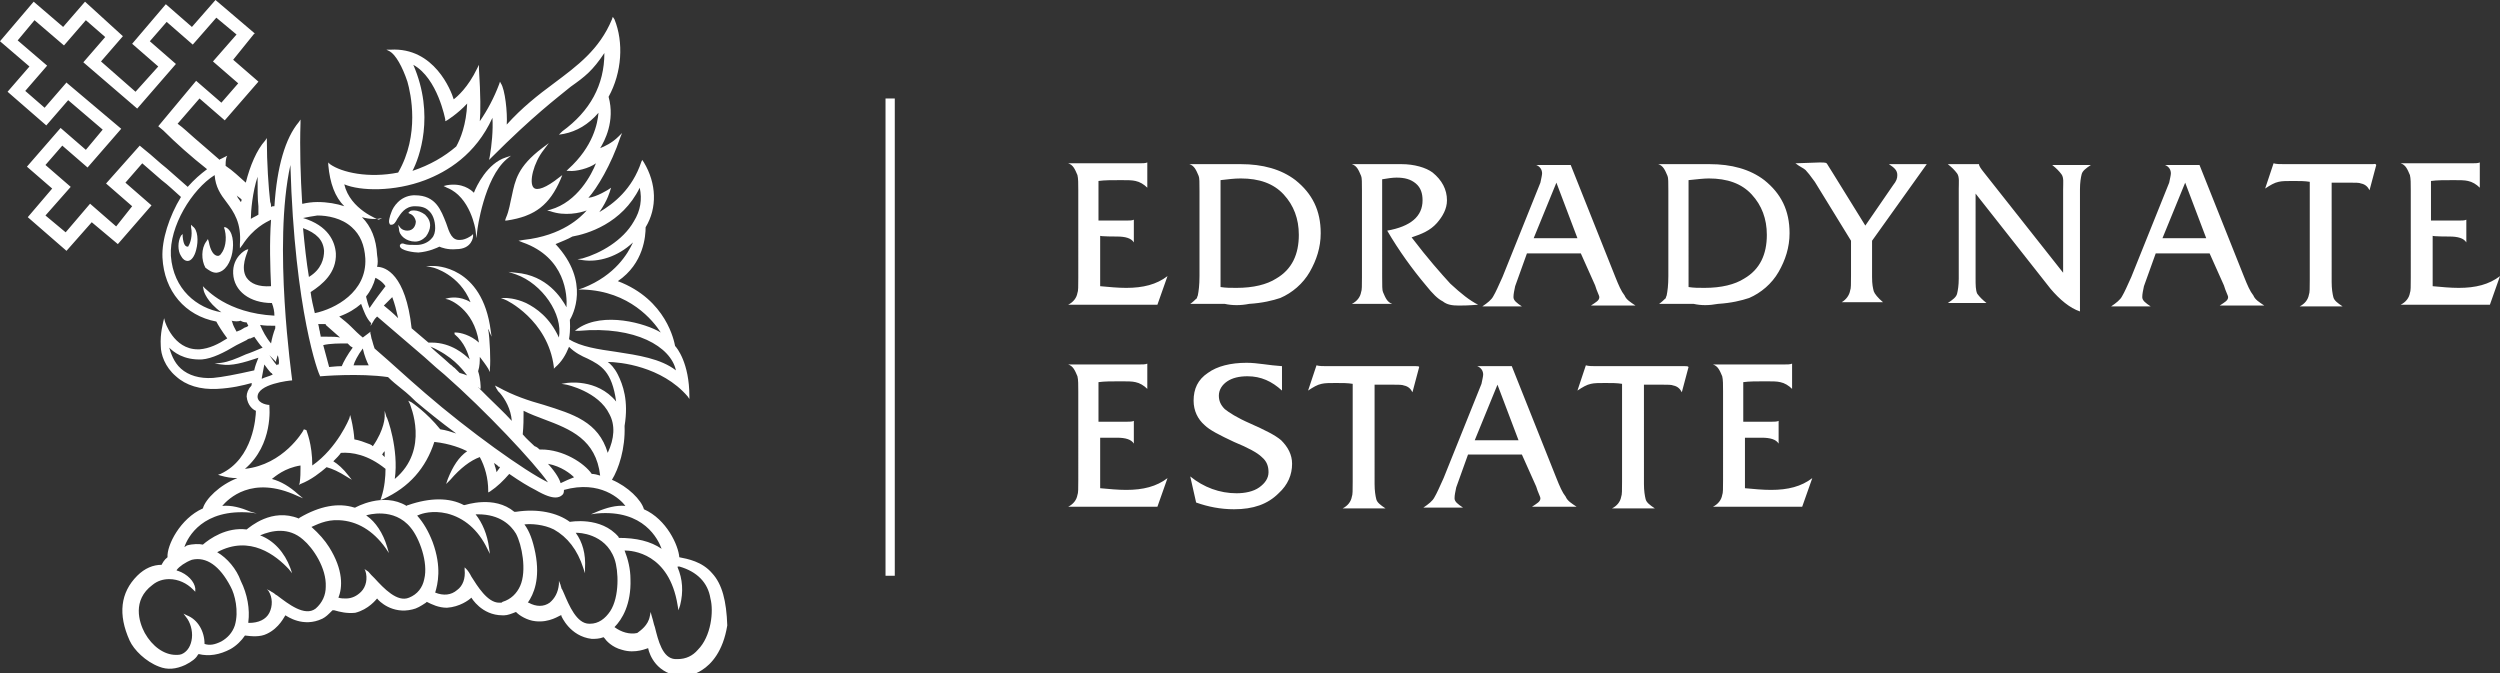
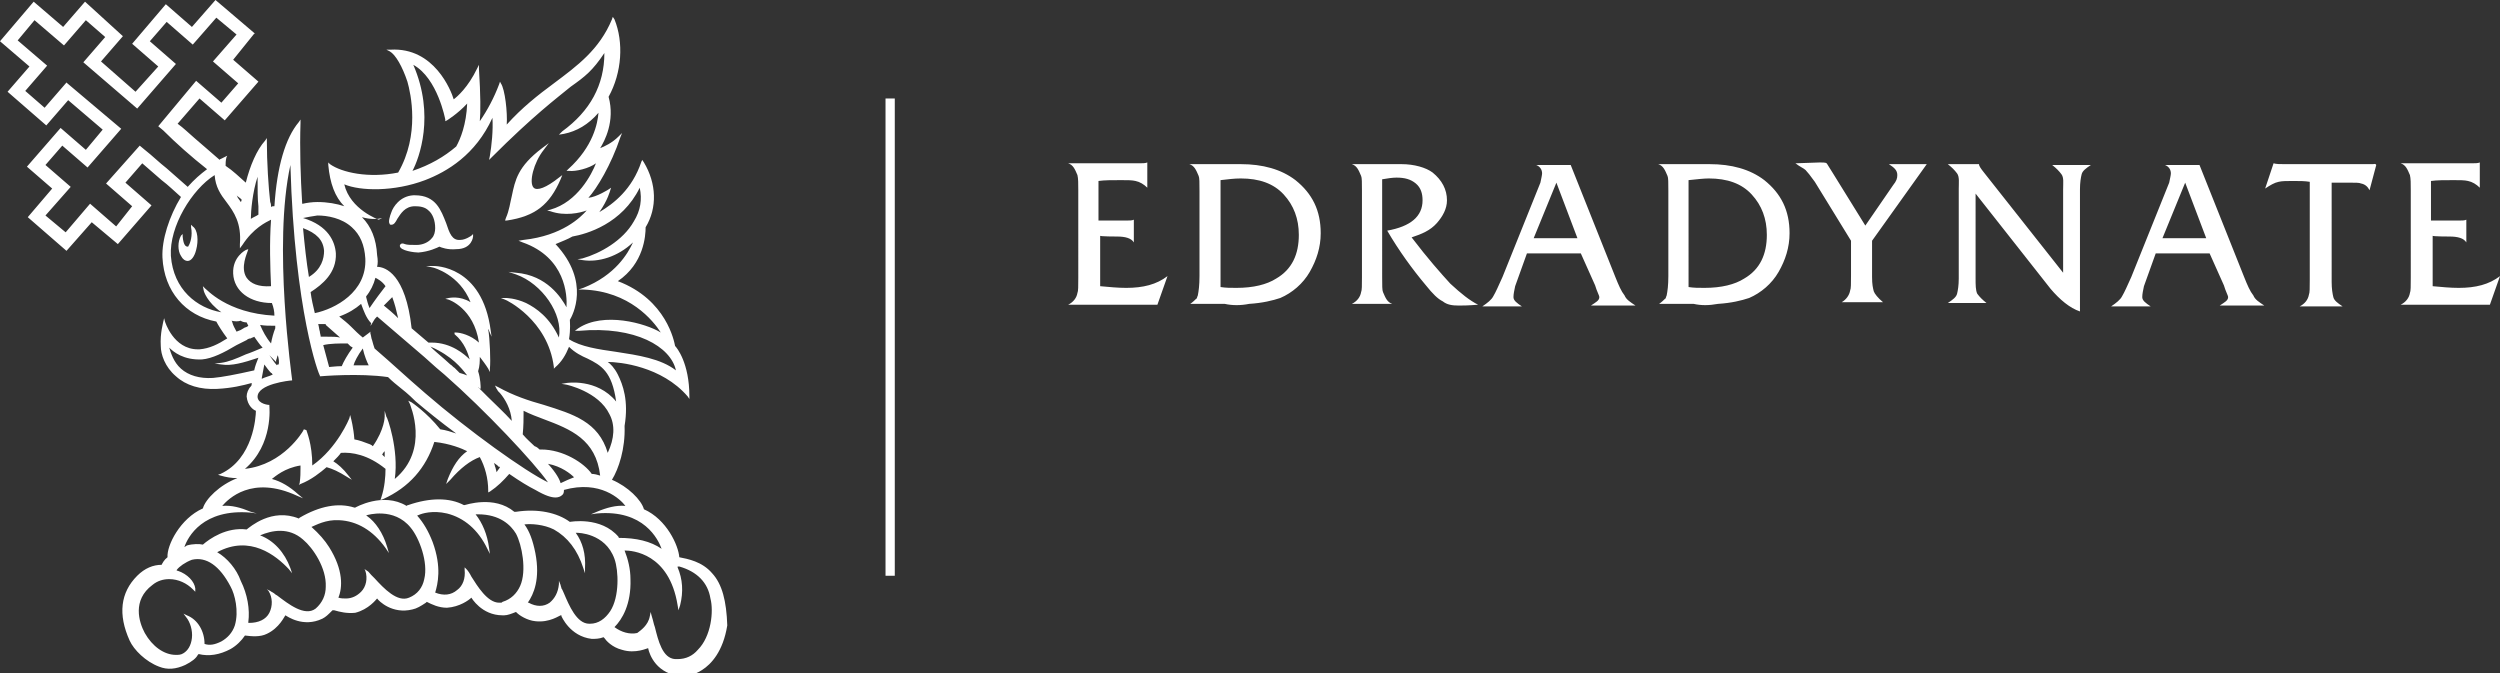
<svg xmlns="http://www.w3.org/2000/svg" version="1.1" id="Layer_1" x="0px" y="0px" viewBox="0 0 297 80" style="enable-background:new 0 0 297 80;" xml:space="preserve">
  <rect x="0" y="0" width="297" height="80" fill="#333333" stroke="none" />
  <style type="text/css">
	.st0{fill:#FFFFFF;}
</style>
  <g>
-     <path class="st0" d="M209.3,52c1,0,1.7,0.2,2,0.7v-2.7c-0.2,0.1-0.5,0.1-0.8,0.1h-3.4v-4.7c0.7-0.1,1.6-0.1,2.7-0.1   c0.7,0,1.3,0,1.7,0.1c0.5,0.1,1,0.4,1.4,0.8v-3c-0.2,0.1-0.6,0.1-1,0.1h-8.4c0.6,0.2,0.8,0.7,1.1,1.4c0.1,0.4,0.1,1,0.1,1.8V57   c0,1,0,1.6-0.1,1.8c-0.1,0.6-0.5,1.1-1.1,1.4h10.6l1.2-3.4c-1.3,1-2.9,1.4-4.9,1.4c-1,0-2-0.1-3.1-0.2v-6   C207.2,52,209.3,52,209.3,52z M200.2,43.5c-0.5,0-0.7,0-1,0h-9.5c-0.5,0-1,0-1.3-0.1l-1,3c0.6-0.4,1.1-0.7,1.6-0.8   c0.4-0.1,1-0.1,1.7-0.1c0.8,0,1.4,0,2,0.1v11.6c0,1,0,1.6-0.1,1.8c-0.1,0.6-0.5,1.1-1.1,1.4h5.1c-0.6-0.4-1-0.7-1.1-1.1   c-0.1-0.4-0.2-1-0.2-1.8V45.7h0.4c0.5,0,0.8,0,1.2,0c0.2,0,0.5,0,0.6,0c0.6,0,1.1,0,1.3,0.1c0.5,0.1,0.8,0.4,1,0.8l0.8-3   C200.5,43.5,200.4,43.5,200.2,43.5 M175.2,52.3l2.7-6.6l2.5,6.6H175.2z M182.5,57.8c0.2,0.7,0.5,1.2,0.5,1.4c0,0.4-0.4,0.6-1,1h5.3   c-0.6-0.4-1.1-0.7-1.3-1.2c-0.4-0.5-0.7-1.2-1.1-2.2l-5.3-13.3h-4.1c0.5,0.2,0.7,0.6,0.7,1c0,0.2-0.1,0.6-0.2,1.1l-4.5,11.2   c-0.5,1.1-0.8,1.8-1.1,2.3c-0.2,0.4-0.7,0.8-1.3,1.2h4.7c-0.6-0.4-1-0.7-1-1.1s0.1-0.8,0.2-1.3l1.4-3.9h6.4L182.5,57.8z    M168.2,43.5c-0.5,0-0.7,0-1,0h-9.5c-0.5,0-1,0-1.3-0.1l-1,3c0.6-0.4,1.1-0.7,1.6-0.8c0.4-0.1,1-0.1,1.7-0.1c0.8,0,1.4,0,2,0.1   v11.6c0,1,0,1.6-0.1,1.8c-0.1,0.6-0.5,1.1-1.1,1.4h5.1c-0.6-0.4-1-0.7-1.1-1.1c-0.1-0.4-0.2-1-0.2-1.8V45.7h0.4c0.5,0,0.8,0,1.2,0   c0.2,0,0.5,0,0.6,0c0.6,0,1.1,0,1.3,0.1c0.5,0.1,0.8,0.4,1,0.8l0.8-3C168.6,43.5,168.3,43.5,168.2,43.5 M148.1,43.1   c-1.9,0-3.5,0.4-4.6,1.2c-1.2,0.8-1.7,1.9-1.7,3.3c0,1.2,0.5,2.2,1.3,2.9c0.6,0.6,1.8,1.2,3.5,2c1.7,0.7,2.8,1.3,3.3,1.8   c0.6,0.5,0.8,1.1,0.8,1.8c0,0.7-0.4,1.3-1.1,1.8c-0.7,0.5-1.7,0.7-2.7,0.7c-2,0-3.9-0.7-5.5-2l0.7,3.1c1.4,0.5,2.9,0.8,4.5,0.8   c2.3,0,4-0.6,5.3-1.9c1.1-1,1.6-2.2,1.6-3.5c0-1.1-0.5-2-1.3-2.8c-0.7-0.6-1.9-1.2-3.7-2c-1.6-0.7-2.5-1.3-3-1.7   c-0.5-0.5-0.7-1-0.7-1.6c0-0.7,0.4-1.3,1-1.7s1.4-0.6,2.4-0.6c1.6,0,2.9,0.6,4.1,1.7v-2.9C150.7,43.4,149.4,43.1,148.1,43.1    M132.7,52c1,0,1.7,0.2,2,0.7v-2.7c-0.2,0.1-0.5,0.1-0.8,0.1h-3.4v-4.7c0.7-0.1,1.6-0.1,2.7-0.1c0.7,0,1.3,0,1.7,0.1   c0.5,0.1,1,0.4,1.4,0.8v-3c-0.2,0.1-0.6,0.1-1,0.1h-8.4c0.6,0.2,0.8,0.7,1.1,1.4c0.1,0.4,0.1,1,0.1,1.8V57c0,1,0,1.6-0.1,1.8   c-0.1,0.6-0.5,1.1-1.1,1.4h10.6l1.2-3.4c-1.3,1-2.9,1.4-4.9,1.4c-1,0-2-0.1-3.1-0.2v-6C130.6,52,132.7,52,132.7,52z" />
    <path class="st0" d="M291,28.1c1,0,1.7,0.2,2,0.7v-2.7c-0.2,0.1-0.5,0.1-0.8,0.1h-3.4v-4.7c0.7-0.1,1.6-0.1,2.7-0.1   c0.7,0,1.3,0,1.7,0.1c0.5,0.1,1,0.4,1.4,0.8v-3c-0.2,0.1-0.6,0.1-1,0.1h-8.4c0.6,0.2,0.8,0.7,1.1,1.4c0.1,0.4,0.1,1,0.1,1.8V33   c0,1,0,1.6-0.1,1.8c-0.1,0.6-0.5,1.1-1.1,1.4h10.6l1.2-3.4c-1.3,1-2.9,1.4-4.9,1.4c-1,0-2-0.1-3.1-0.2v-6   C288.9,28.1,291,28.1,291,28.1z M281.9,19.5c-0.5,0-0.7,0-1,0h-9.5c-0.5,0-1,0-1.3-0.1l-1,3c0.6-0.4,1.1-0.7,1.6-0.8   c0.4-0.1,1-0.1,1.7-0.1c0.8,0,1.4,0,2,0.1v11.6c0,1,0,1.6-0.1,1.8c-0.1,0.6-0.5,1.1-1.1,1.4h5.1c-0.6-0.4-1-0.7-1.1-1.1   c-0.1-0.4-0.2-1-0.2-1.8V21.7h0.4c0.5,0,0.8,0,1.2,0c0.2,0,0.5,0,0.6,0c0.6,0,1.1,0,1.3,0.1c0.5,0.1,0.8,0.4,1,0.8l0.8-3   C282.2,19.4,282.1,19.5,281.9,19.5 M256.9,28.3l2.7-6.6l2.5,6.6H256.9z M264.2,33.9c0.2,0.7,0.5,1.2,0.5,1.4c0,0.4-0.4,0.6-1,1h5.3   c-0.6-0.4-1.1-0.7-1.3-1.2c-0.4-0.5-0.7-1.2-1.1-2.2l-5.3-13.3h-4.1c0.5,0.2,0.7,0.6,0.7,1c0,0.2-0.1,0.6-0.2,1.1l-4.5,11.2   c-0.5,1.1-0.8,1.8-1.1,2.3c-0.2,0.4-0.7,0.8-1.3,1.2h4.7c-0.6-0.4-1-0.7-1-1.1c0-0.4,0.1-0.8,0.2-1.3l1.4-3.9h6.4L264.2,33.9z    M243.6,34.3c1.1,1.3,2.3,2.3,3.5,2.7V22.5c0-0.8,0.1-1.4,0.2-1.8s0.5-0.7,1.1-1.1h-4.6c0.5,0.4,0.8,0.7,1.1,1.1s0.2,1,0.2,1.8v9.9   l-9.4-11.9c-0.4-0.5-0.6-0.8-0.6-1h-3.7c0.5,0.4,0.8,0.7,1.1,1.1s0.2,1.1,0.2,1.8v10.7c0,0.8-0.1,1.4-0.2,1.8   c-0.1,0.4-0.5,0.7-1.1,1.1h4.6c-0.5-0.4-0.8-0.7-1.1-1.1c-0.2-0.4-0.2-1.1-0.2-1.8V23L243.6,34.3z M228.9,19.5h-4.5   c0.6,0.4,1,0.7,1,1.3c0,0.4-0.1,0.7-0.5,1.2l-3.3,4.8l-3.9-6.3c-0.4-0.6-0.6-1-0.7-1.1c-0.1-0.1-0.5-0.1-0.8-0.1l-2.9,0.1   c0.5,0.4,1,0.6,1.2,0.8c0.2,0.2,0.6,0.7,1.1,1.4l4.3,7v4.1c0,1,0,1.6-0.1,1.8c-0.1,0.6-0.5,1.1-1,1.4h4.9c-0.6-0.5-1-1-1.1-1.3   c-0.1-0.4-0.2-0.8-0.2-1.7v-4.3L228.9,19.5z M203,21.2c2.2,0,3.9,0.6,5.1,1.9c1.2,1.3,1.8,2.9,1.8,4.8c0,2.3-0.8,4.1-2.7,5.2   c-1.1,0.7-2.7,1.1-4.7,1.1c-0.7,0-1.3,0-1.9-0.1V21.4C201.6,21.3,202.4,21.2,203,21.2 M204.1,36.1c1.6-0.1,2.8-0.4,3.7-0.7   c1.4-0.6,2.7-1.7,3.5-3.1c0.8-1.4,1.3-2.9,1.3-4.6c0-2.7-1-4.7-3-6.3c-1.7-1.3-3.9-1.9-6.5-1.9c-0.8,0-1.4,0-1.9,0   c-0.5,0-1.1,0-1.7,0H197c0.6,0.2,0.8,0.7,1.1,1.4c0.1,0.2,0.1,0.8,0.1,1.8v10.1c0,1.1-0.1,1.8-0.2,2.3c-0.1,0.2-0.1,0.4-0.2,0.4   c-0.1,0.1-0.4,0.4-0.7,0.6h4.1C202.1,36.3,203,36.3,204.1,36.1 M182.2,28.3l2.7-6.6l2.5,6.6H182.2z M189.5,33.9   c0.2,0.7,0.5,1.2,0.5,1.4c0,0.4-0.4,0.6-1,1h5.3c-0.6-0.4-1.1-0.7-1.3-1.2c-0.4-0.5-0.7-1.2-1.1-2.2l-5.3-13.3h-4.1   c0.5,0.2,0.7,0.6,0.7,1c0,0.2-0.1,0.6-0.2,1.1l-4.5,11.2c-0.5,1.1-0.8,1.8-1.1,2.3c-0.2,0.4-0.7,0.8-1.3,1.2h4.7   c-0.6-0.4-1-0.7-1-1.1c0-0.4,0.1-0.8,0.2-1.3l1.4-3.9h6.4L189.5,33.9z M165.9,21.1c1,0,1.7,0.2,2.3,0.7c0.6,0.5,0.8,1.2,0.8,2   c0,1.9-1.4,3.1-4.2,3.6c1.4,2.4,3,4.6,4.6,6.5c0.8,1,1.4,1.6,2,1.9c0.5,0.4,1.1,0.5,1.9,0.5c0.4,0,1.1,0,2.3-0.1   c-1-0.5-2-1.3-3.3-2.5c-1.1-1.2-2.7-3-4.6-5.5c1.2-0.4,2.2-0.8,3-1.7c0.7-0.8,1.2-1.7,1.2-2.7c0-1.3-0.6-2.4-1.7-3.3   c-0.8-0.6-2.2-1-3.7-1c-0.2,0-0.6,0-1.1,0c-0.5,0-0.8,0-1.1,0h-3.7c0.6,0.2,0.8,0.7,1.1,1.4c0.1,0.2,0.1,0.8,0.1,1.8v10.2   c0,1,0,1.6-0.1,1.8c-0.1,0.6-0.5,1.1-1.1,1.4h4.8c-0.6-0.2-0.8-0.7-1.1-1.4c-0.1-0.2-0.1-0.8-0.1-1.8V21.3   C164.8,21.2,165.4,21.1,165.9,21.1 M147.4,21.2c2.2,0,3.9,0.6,5.1,1.9c1.2,1.3,1.8,2.9,1.8,4.8c0,2.3-0.8,4.1-2.7,5.2   c-1.1,0.7-2.7,1.1-4.7,1.1c-0.7,0-1.3,0-1.9-0.1V21.4C145.9,21.3,146.6,21.2,147.4,21.2 M148.4,36.1c1.6-0.1,2.8-0.4,3.7-0.7   c1.4-0.6,2.7-1.7,3.5-3.1c0.8-1.4,1.3-2.9,1.3-4.6c0-2.7-1-4.7-3-6.3c-1.7-1.3-3.9-1.9-6.5-1.9c-0.8,0-1.4,0-1.9,0s-1.1,0-1.7,0   h-2.5c0.6,0.2,0.8,0.7,1.1,1.4c0.1,0.2,0.1,0.8,0.1,1.8v10.1c0,1.1-0.1,1.8-0.2,2.3c-0.1,0.2-0.1,0.4-0.2,0.4   c-0.1,0.1-0.4,0.4-0.7,0.6h4.1C146.4,36.3,147.4,36.3,148.4,36.1 M132.7,28.1c1,0,1.7,0.2,2,0.7v-2.7c-0.2,0.1-0.5,0.1-0.8,0.1   h-3.4v-4.7c0.7-0.1,1.6-0.1,2.7-0.1c0.7,0,1.3,0,1.7,0.1c0.5,0.1,1,0.4,1.4,0.8v-3c-0.2,0.1-0.6,0.1-1,0.1h-8.4   c0.6,0.2,0.8,0.7,1.1,1.4c0.1,0.4,0.1,1,0.1,1.8V33c0,1,0,1.6-0.1,1.8c-0.1,0.6-0.5,1.1-1.1,1.4h10.6l1.2-3.4   c-1.3,1-2.9,1.4-4.9,1.4c-1,0-2-0.1-3.1-0.2v-6C130.6,28.1,132.7,28.1,132.7,28.1z" />
  </g>
  <rect x="105.2" y="11.7" class="st0" width="1.1" height="56.7" />
  <g>
    <path class="st0" d="M60,26.2l0.2,0c3.4-0.5,5.1-1.9,6.4-4.9l0.2-0.5l-0.4,0.3c-1.5,1.2-2.6,1.6-3,1.2c-0.6-0.6,0-3,1.2-4.5   l0.6-0.8l-0.8,0.6c-2.9,2.2-3.2,3.8-3.6,5.7c-0.2,0.8-0.3,1.7-0.7,2.6L60,26.2z" />
    <path class="st0" d="M22.3,31C22.3,31,22.3,31,22.3,31c0.4,0,0.8-0.5,1-1.3c0.3-1.1,0.2-2.4-0.4-2.8l-0.2-0.2l0,0.3   c0.2,1-0.1,1.9-0.3,2.2c0,0.1-0.1,0.1-0.1,0.1c-0.2,0-0.5-0.1-0.6-1.2l0-0.3L21.5,28c-0.4,0.7-0.4,1.8,0,2.4   C21.7,30.8,22,31,22.3,31z" />
-     <path class="st0" d="M56.3,22.9c-0.4-0.4-1.4-1.2-3.2-0.9l-0.4,0.1l0.4,0.2c2.8,1.1,3.4,5,3.4,5.1l0.1,0.9l0.1-0.9   c0-0.1,0.8-6.2,3.5-8.5l0.5-0.4l-0.6,0.2C57.9,19.4,56.6,22.1,56.3,22.9z" />
    <path class="st0" d="M84.6,68.1c-1.2-1.4-2.9-1.7-3.9-1.9l0,0c-0.1-1.4-1.5-4.5-4.2-5.7c-0.3-1.1-1.9-2.7-3.8-3.5   c0.8-1.3,1.6-3.7,1.5-6.4c0.5-3-0.2-4.9-0.8-6.1c-0.4-0.8-0.9-1.3-1.2-1.5c1.4,0,6.4,0.5,9.5,4.1l0.2,0.3v-0.3c0-4-1.5-5.8-1.7-6   c-0.1-0.5-1-5.5-6.8-7.7c3.1-2.1,3.3-5.4,3.3-6.4c1.4-2.3,1.3-5.2-0.2-7.7L76.3,19l-0.1,0.2c-1.1,3.3-3.3,5-5,6   c1-1.4,1.3-2.6,1.3-2.6l0.1-0.3l-0.3,0.2c0,0-1.4,0.9-2.4,1c1-1.1,2.7-3.9,3.8-7.2l0.2-0.5l-0.4,0.4c-0.8,0.8-1.7,1.2-2.2,1.4   c0.5-0.8,1.8-3.2,1-6.1c1.6-2.9,1.8-6.5,0.7-9.2L72.8,2l-0.1,0.3c-1.5,3.6-4.1,5.5-6.9,7.6c-1.9,1.4-3.8,2.9-5.6,4.9   c0.1-1.4-0.2-4.2-0.7-4.9l-0.1-0.2L59.3,10c-0.6,1.6-1.4,3.1-2.3,4.4c0.1-1,0.1-3.1-0.1-6.2l0-0.5l-0.2,0.4   c-1.1,2.3-2.4,3.4-2.8,3.7c-0.3-1-2.3-6.2-7.5-5.9l-0.5,0l0.4,0.2c0.7,0.4,1.5,1.8,2.1,3.6c0.4,1.4,1.5,6.3-1.1,10.8   c-3.5,0.7-6.7,0-8.1-1l-0.2-0.2l0,0.3c0.2,2.2,0.8,3.8,1.9,4.9c-0.9-0.3-2-0.5-3.2-0.5c-0.6,0-1.3,0.1-1.7,0.2c0,0-0.1,0-0.1,0   c-0.2-3.3-0.3-6.5-0.2-9.6l0-0.4l-0.2,0.3c-1.6,1.9-2.6,5.3-2.9,10c0,0,0,0-0.1,0c-0.1,0-0.2,0-0.3,0.1c0-0.2,0-0.4-0.1-0.6   c-0.2-1.7-0.4-4.7-0.4-7.3v-0.3l-0.2,0.3c-1,1.1-1.8,3-2.3,5c-0.8-0.7-1.5-1.4-2.4-2c0-0.3,0-0.6,0.1-1l0.1-0.2l-0.2,0.1   c-0.2,0.1-0.4,0.2-0.6,0.3c0,0-0.1,0-0.1,0.1c-1-0.9-2.1-1.8-3-2.6c-0.7-0.6-1.3-1.2-2-1.7l2.6-3l3,2.6l4-4.6l-3-2.6L30.2,4L30.3,4   l-4.7-4l-2.8,3.2l-3.1-2.7l-4,4.7l3.1,2.7l-2.7,3L12,7.3l2.6-3l-4.5-4.1l-2.6,3l-3.5-3L0,4.9l3.5,3l-2.6,3l4.6,4l2.6-3l4.1,3.5   l-2,2.4l-3-2.6l-4,4.6l3,2.6l-2.9,3.4l4.6,4l3-3.4L14,29l4-4.6l-3.1-2.7l2-2.3c0.8,0.7,1.5,1.3,2.3,2c0.8,0.6,1.5,1.3,2.3,2   c-1.4,2.3-2.3,5.1-2.2,7.2c0.2,4,2.7,6.9,6.4,7.6c0.2,0.4,0.7,1.2,1.3,2c-1.1,0.7-2.1,1.2-3.3,1.3c-0.1,0-0.2,0-0.2,0   c-2.9,0-3.9-3.3-3.9-3.3l-0.1-0.4l-0.1,0.4c0,0.1-0.4,1.4-0.3,2.9c0,1,0.5,2.5,1.8,3.6c1.2,1.1,2.9,1.6,4.9,1.5   c1.8-0.1,3-0.4,4.1-0.7c0,0,0,0.1,0,0.1c0,0.1,0,0.2-0.1,0.3c-0.3,0.3-0.5,0.8-0.5,1.2c0.1,1.1,0.8,1.6,1.1,1.7   c0,0.7-0.3,5.7-4.2,7.5l-0.3,0.1l0.3,0.1c0.7,0.2,1.3,0.3,2,0.3c-2.1,0.8-3.8,2.5-4.1,3.6c-2.7,1.2-4.3,4.4-4.2,5.8   c-0.4,0.3-0.6,0.7-0.7,0.9l0,0c-1,0-2,0.4-2.9,1.3c-2,2-2.3,4.6-0.9,7.7c0.5,1.1,1.9,2.5,3.5,3.1c1,0.4,2,0.3,3.1-0.2   c0.8-0.4,1.3-0.8,1.5-1.2l0.1-0.1l0,0c1.2,0.3,2.5,0.1,3.8-0.6c0.7-0.4,1.3-1,1.7-1.6l0,0v0c0.8,0.1,1.8,0.2,2.6-0.2   c1.5-0.7,2.1-2.1,2.2-2.2l0,0c0.2,0.1,2.1,1.5,4.4,0.4c0.4-0.2,0.7-0.5,1.1-0.9l0.1-0.1l0.2,0c0.7,0.2,1.5,0.4,2.5,0.3   c1.6-0.4,2.5-1.6,2.6-1.7l0,0c0.2,0.3,1.8,1.9,4.2,1.3c0.5-0.1,1-0.4,1.6-0.8l0.1-0.1h0c0.6,0.3,1.4,0.7,2.4,0.7c0,0,0,0,0,0   c1.5-0.1,2.6-0.9,2.9-1.2l0,0c0,0,1.2,2.1,3.7,2.1c0.1,0,0.1,0,0.2,0c0.4,0,0.9-0.2,1.4-0.4h0l0.1,0.1c0.3,0.3,1.2,0.9,2.2,1   c1.7,0.2,2.9-0.7,3-0.7l0.1,0l0,0.1c0,0,1,2.4,3.6,2.7c0.4,0,0.9,0,1.4-0.2h0l0.1,0.1c0.2,0.3,0.9,1.1,2.1,1.4   c1.6,0.5,3-0.2,3.1-0.2l0,0v0c0,0,0.4,2.5,3.1,3.2c0.2,0,0.5,0.1,0.9,0.1c0.6,0,1.5-0.1,2.4-0.7c1.1-0.7,2.5-2.2,3-5.3   C86.3,71.4,85.8,69.4,84.6,68.1z M28.1,23.2c0.2,0.2,0.4,0.3,0.6,0.5c0,0.1,0,0.2-0.1,0.3c-0.1-0.2-0.3-0.4-0.4-0.6   C28.2,23.3,28.1,23.2,28.1,23.2z M49.1,7.7c2.9,1.6,3.8,6.5,3.8,6.5l0,0.2l0.2-0.1c0,0,1.3-0.8,2.4-2c-0.1,2.5-0.8,4.2-1.3,5.1   c-1.4,1.2-3.1,2.2-5.2,2.9C49.8,18.8,51.7,13.7,49.1,7.7z M73,74.5c0.9-0.9,2-2.7,1.9-5.7c0-1.2-0.3-2.4-0.7-3.4l0,0   c0.9,0,5.3,0.3,6.3,6.5l0.1,0.6l0.2-0.6c0.4-1.6,0.3-3.1-0.3-4.5l0-0.1l0.1,0c0,0,0.1,0,0.1,0c2.1,0.6,3.4,1.9,3.7,3.8   c0.4,1.5,0.1,4.5-1.5,6.1l0,0c-0.6,0.7-1.4,1.1-2.4,1.1h-0.3c-1.5-0.1-2-2.2-2.4-3.8l-0.1-0.3c-0.1-0.4-0.2-0.8-0.3-1.1l-0.1-0.4   l-0.1,0.5c-0.2,1.1-1.1,1.7-1.5,2C74.8,75.4,73.8,75.1,73,74.5L73,74.5L73,74.5z M59.5,71.6c-0.1,0-0.1,0-0.2,0   c-1.4,0-2.6-2-3.3-3.1c-0.2-0.4-0.4-0.7-0.6-0.9l-0.2-0.2l0,0.3c0.1,1-0.2,1.9-0.9,2.4c-0.7,0.6-1.6,0.7-2.6,0.3l0,0l0,0   c0.3-1,0.8-3-0.3-6l0,0c-0.5-1.3-1.1-2.3-1.8-3.1l0-0.1l0.1,0c0.4-0.2,1.7-0.6,3.4-0.2c2,0.5,3.7,1.9,4.8,4.2l0.3,0.6l-0.1-0.7   c-0.2-1.6-0.8-3-1.6-4c0,0,0,0,0,0c0.1,0,0.2,0,0.3,0c2.6,0,3.9,1.3,4.5,2.3c0.7,1.3,1.3,4.4,0.5,6.2c-0.4,0.9-1.1,1.6-2.1,1.9   C59.6,71.6,59.6,71.6,59.5,71.6z M43.4,67.8c0.3,0.9,0.1,1.9-0.5,2.5c-0.5,0.5-1.1,0.8-1.8,0.8c-0.3,0-0.6,0-0.9-0.1   c0.5-1.2,0.6-3.3-1.1-6c-0.5-0.8-1.2-1.6-2.1-2.4l0,0c0.5-0.2,1.7-0.9,3.3-0.8c2.1,0.1,4,1.2,5.5,3.3l0.4,0.6L46,65   c-0.5-1.7-1.4-3-2.4-3.7l-0.1-0.1l0.1,0c0,0,3.2-1,5.2,1.5c1,1.2,2.1,4.1,1.6,6.1c-0.2,1-0.8,1.8-1.8,2.2c-1.4,0.6-3-1.1-4.1-2.3   l-0.1-0.1c-0.1-0.1-0.2-0.2-0.3-0.3c-0.2-0.2-0.3-0.4-0.5-0.5l-0.3-0.2L43.4,67.8z M31.9,70.2c0.5,0.8,0.5,1.8,0.1,2.6   c-0.4,0.8-1.3,1.2-2.4,1.2h-0.1v-0.1c0.2-1.5-0.1-3.3-0.9-4.9c-0.5-1.4-1.6-2.7-2.8-3.4c3.9-2.1,7,0.4,8.5,2l0.4,0.5l-0.2-0.6   c-0.7-1.9-2-3.3-3.6-3.9c1.4-0.6,3.4-1,5.1,0.5c1.2,1,2.8,3.4,2.7,5.6c0,1-0.4,1.9-1.2,2.6c-1.3,1-3.3-0.6-4.5-1.5   c-0.1-0.1-0.2-0.1-0.3-0.2c-0.2-0.2-0.5-0.3-0.6-0.4l-0.4-0.2L31.9,70.2z M22.2,73.1l-0.4-0.2l0.3,0.4c0.5,0.6,0.8,1.6,0.7,2.5   c-0.1,0.9-0.5,1.5-1,1.8c-0.3,0.2-0.6,0.2-0.9,0.2c-1.4,0-2.8-1-3.7-2.6c-0.7-1.3-1.5-3.9,0.9-5.7c0.6-0.5,1.3-0.7,2-0.7   c1.1,0,2.1,0.5,2.8,1.2l0.3,0.3l0-0.4c-0.1-0.8-0.9-1.7-2.1-2.1l-0.1,0l0-0.1c0.3-0.4,1-0.9,1.8-1.2c1.7-0.4,3.3,0.7,4.6,3.2   c0.5,0.9,1,2.9,0.5,4.6c-0.3,0.9-0.9,1.5-1.6,1.9c-0.8,0.4-1.4,0.5-2,0.3l0,0C24.3,75,23.5,73.6,22.2,73.1z M29.8,60.8   c-1.2-0.5-2.3-0.8-3.4-0.7c0.7-0.8,3.5-3.7,8.9-1.2l0.7,0.3l-0.6-0.5c-1-0.9-2-1.5-3.1-1.8c0.4-0.3,1.5-1.3,3.4-1.6   c0,0.1,0,0.2,0,0.3c0,0.5,0,1.1-0.1,1.8l-0.1,0.2l0.2-0.1c1.3-0.5,2.4-1.4,3.1-2c0.7,0.2,1.4,0.5,2.5,1.2l0.5,0.3l-0.4-0.5   c-0.6-0.8-1.3-1.4-1.8-1.7c0.4-0.4,0.7-0.7,0.9-1c1.3-0.1,3.2,0.2,5.3,1.9c0,0.9-0.1,2.2-0.5,3.4l-0.1,0.3l0.3-0.1   c3.1-1.4,5.1-3.7,6.1-6.8c1.9,0.2,3.3,0.8,3.9,1.1c-1,0.7-1.7,1.8-2.3,3.3L53,57.5l0.5-0.5c1.2-1.4,2.4-2.3,3.5-2.7   c0.6,1.1,1,2.5,1,4l0,0.2l0.2-0.1c0.9-0.6,1.6-1.3,2.3-2.1c1.3,0.9,2.3,1.5,3.1,1.9c1.2,0.7,1.9,0.9,2.4,0.9c0.3,0,0.6-0.1,0.8-0.3   c0.1-0.1,0.2-0.2,0.2-0.6c4.3-1.2,6.7,1.1,7.3,1.9c-1.1-0.1-2.2,0.2-3.4,0.7l-0.7,0.3l0.7-0.1c5.6-0.5,7.3,3.1,7.7,4.2   c-1.3-0.9-3-1.3-5.1-1.3l0-0.1c-2.1-2.5-5.8-1.8-5.8-1.8l0,0l0,0c-1.5-1.1-3.8-1.6-6.4-1.2h-0.2c-2.4-2-5.8-0.8-5.9-0.8l-0.1,0   c-1.7-0.9-4-0.9-6.6,0c-0.1,0-0.2,0.1-0.2,0.1l0,0c-2.8-1.7-6.1,0.2-6.1,0.2l-0.1,0c-1.9-0.6-4.1-0.2-6.5,1.2l-0.1,0.1h0   c-3.2-1.3-5.8,1-6.2,1.3h0c-2.4-0.3-4.4,1.1-5.2,1.8c-0.4-0.1-1.2-0.1-1.9,0.1l-0.3,0.2c0.4-1.2,2.2-4.6,7.9-4.1l0.7,0.1L29.8,60.8   z M32,48.2l0-0.1l-0.1,0c0,0-1.2-0.1-1.3-0.9c-0.1-1.6,3.9-2,4-2l0.1,0l0-0.1c0-0.2-2.3-16-0.2-25.5c0.5,17.5,3.4,25,3.5,25l0,0.1   l0.1,0c0,0,4.6-0.4,8,0.1c0.5,0.5,1,0.9,1.5,1.3c0.9,0.7,1.5,1.3,1.8,1.6c1.3,1.1,2.9,2.4,4.8,3.8c-0.6-0.2-1.2-0.4-1.9-0.5   c-1.6-2-3.4-3.2-3.4-3.2l-0.4-0.2l0.2,0.4c0,0.1,2.4,5.4-1.8,8.9c0.5-3.5-0.9-7.4-1-7.4l-0.2-0.7l0,0.7c0,0,0,1.5-1.4,3.5   c0,0-0.1,0-0.1-0.1c0,0-0.1,0-0.2-0.1c-0.8-0.3-1.3-0.5-1.9-0.6c-0.1-1.4-0.4-2.5-0.4-2.5l-0.1-0.4l-0.1,0.4c0,0-1.4,3.5-4.4,5.6   c0-2.6-0.7-4.1-0.7-4.2L36.1,51L36,51.2c0,0-2.3,4-6.9,4.5C32.5,52.8,32,48.3,32,48.2z M24,42.7c1.2-0.1,2.6-0.8,4.1-1.7   c0.4-0.2,0.8-0.4,1.2-0.6l0,0c0.1-0.1,0.3-0.2,0.5-0.2c0.1-0.1,0.3-0.1,0.4-0.2c0.3,0.4,0.6,0.9,1,1.3c-0.7,0.3-1.4,0.6-2,0.8   c-1.1,0.5-2.1,0.9-2.9,1l-0.8,0.1l0.8,0.1c1.2,0.2,2.6-0.2,4.4-0.8c-0.2,0.5-0.4,1-0.5,1.5c-2.2,0.5-3.8,0.8-4.9,0.9   c-1.6,0.1-2.9-0.3-3.8-1.1c-0.9-0.8-1.2-1.9-1.4-2.5C20.6,41.8,21.8,42.8,24,42.7z M25.5,20.8c0.1,1.4,0.7,2.3,1.4,3.2   c0.9,1.2,1.8,2.5,1.6,5l0,0.5l0.3-0.4c1.3-2,2.8-2.7,3.4-3c-0.2,2.7-0.1,5.7,0,7.9c-1.5,0.1-2.4-0.3-2.9-1c-0.8-1.2,0.1-3,0.1-3.1   l0.1-0.3l-0.3,0.1c0,0-1.6,0.8-1.5,2.8c0.1,2.1,2,3.5,4.6,3.5c0.2,0.5,0.3,1,0.3,1.5c-5.7-0.3-8.1-3.2-8.2-3.2L24.1,34l0.1,0.5   c0,0.1,0.4,1.4,2.1,2.6c-2.9-0.5-5.7-2.7-6-6.7C20.1,26.9,22.8,22.5,25.5,20.8z M30.9,38.6c0.5,0.1,1.1,0.1,1.8,0.1V39   c-0.2,0.5-0.4,1.2-0.5,1.8C31.6,40.1,31.2,39.3,30.9,38.6z M32.4,44.5c-0.4,0.2-0.9,0.3-1.3,0.5c0,0,0-0.1,0-0.1   c0.1-0.5,0.2-1.1,0.3-1.6c0.3,0.4,0.5,0.7,0.8,1C32.3,44.3,32.3,44.4,32.4,44.5z M33.1,43.3c-0.1,0-0.2,0-0.2,0.1   c-0.3-0.3-0.6-0.8-0.9-1.2c0,0,0,0,0,0c0.1,0.1,0.2,0.2,0.3,0.3c0.1,0.1,0.3,0.3,0.4,0.4l0.1,0.1l0-0.2c0.1-0.2,0.1-0.4,0.2-0.6   C33.1,42.5,33.2,43,33.1,43.3C33.1,43.3,33.1,43.3,33.1,43.3z M28.6,38.1c0.1,0.1,0.4,0.2,0.7,0.2l0.2,0.4   c-0.1,0.1-0.3,0.2-0.4,0.2c-0.2,0.1-0.3,0.2-0.5,0.3l-0.5,0.2c-0.2-0.4-0.4-0.7-0.5-1.1c0-0.1-0.1-0.2-0.1-0.2   C27.9,38.2,28.3,38.2,28.6,38.1z M38.5,29.8c0,0.9-0.3,2.2-1.8,3.1c-0.3-1.8-0.5-3.7-0.7-5.8C37.6,27.7,38.4,28.5,38.5,29.8z    M58.4,18.7c5-5,7.7-7,9.4-8.4c1.7-1.2,2.6-1.9,4-4c0,3.8-1.7,6.9-5,9.3L66.4,16l0.6-0.1c1.5-0.3,2.9-1.1,4.1-2.5   c-0.1,1.2-0.6,4-3.6,6.7l-0.2,0.2l0.3,0c0.8,0.1,2.4-0.3,3.2-0.9c-0.5,1.3-2.2,4.6-5.4,5.5l-0.4,0.1l0.4,0.1   c1.7,0.6,3.5,0.2,4.3-0.1c-0.7,0.8-2.9,3-7.5,3.5l-0.6,0.1l0.5,0.2c5.1,1.8,5.3,6.3,5.2,7.7c-0.6-1.1-2.3-3.8-6-4.1l-0.9-0.1   l0.9,0.3c3.1,1.1,5.6,4.7,5.1,7.5c-1.1-2.4-2.7-3.5-3.9-4.1c-1.3-0.6-2.4-0.6-2.4-0.6h-0.6l0.5,0.2c0.1,0,5.1,2.4,5.8,8l0,0.2   l0.2-0.2c0.7-0.6,1.2-1.4,1.6-2.4c0.7,0.7,1.5,1.1,2.2,1.4c1.6,0.8,2.9,1.5,3.4,5.1c-2.3-2.8-5.9-2.2-5.9-2.2l-0.6,0.1l0.6,0.1   c0,0,3.8,0.8,5.1,3.5c0.7,1.3,0.6,2.9-0.2,4.6c-1.1-3.7-4.1-4.6-7.6-5.7c-1.8-0.5-3.6-1.1-5.4-2.1l-0.4-0.2l0.2,0.4   c0.1,0.1,0.1,0.2,0.2,0.3c0.1,0.1,0.1,0.1,0.2,0.2c0.6,0.7,1.3,1.9,1.4,3.3c-0.9-1-2-2-2.9-2.9c-0.4-0.4-0.7-0.7-1.1-1.1   c0.1,0,0.1,0.1,0.1,0.1l0.2,0.1v-0.2c0,0,0-1-0.3-1.9c0.2-0.6,0.2-1.2,0.2-1.7c0.3,0.4,0.7,0.9,1,1.4l0.2,0.4l0-0.4   c0.1-0.9,0-3.5-0.2-4.7c0.1,0.1,0.1,0.1,0.1,0.2l0.3,0.7l-0.1-0.7c-1-7.8-6.7-7.7-6.8-7.7l-0.9,0l0.9,0.2c0,0,3.1,0.8,4.4,4.1   c-1.3-0.8-2.5-0.5-2.6-0.5l-0.4,0.1l0.4,0.1c0,0,3,1,3.6,5.1c-1-0.9-2.2-1.2-2.8-1.2l-0.1,0v0.2H54c1.2,1,1.6,2.3,1.8,3   c-0.6-0.6-2.2-2-4.5-2l-0.4,0c-0.6-0.5-1.3-1.1-2-1.7c-0.7-6.4-3.1-7.3-4.1-7.3c0.1-0.4,0.1-0.8,0-1.4c-0.1-1.9-0.7-3.4-1.8-4.5   c1,0.3,1.9,0.2,1.9,0.2l0.5-0.1L45,26.1c0,0-3.4-1.2-4.1-4.2c1.9,0.8,5.9,0.9,9.6-0.5c2.6-1,6-3,8-7.4c0.1,1.5-0.1,3.3-0.3,4.5   L58.1,19L58.4,18.7z M69.2,30.7l-0.6,0.1l0.6,0.1c1.9,0.3,4.2-0.4,6-2.1c-0.6,1.3-2.1,3.9-5.9,5.4l-0.6,0.2l0.6,0   c5.5,0.2,8.3,3.7,9.2,5.1c-1.8-1.1-6.8-2.5-9.8-0.5l-0.4,0.3l0.5,0c6.7-0.6,10.9,1.9,11.5,4.7c-1.8-1.4-4.5-1.8-7.1-2.2   c-2.1-0.3-4.2-0.6-5.6-1.5c0.2-1.2,0.1-2.1,0.1-2.3c0.3-0.5,2.5-4.5-1.7-9c0.7-0.3,1.5-0.6,2-0.9c1.7-0.3,5.9-1.5,8-5.8   c0.3,1.4,0.1,2.7-0.7,4C74,28.6,71.3,30.1,69.2,30.7z M62.1,51.6c0.1-1,0.1-1.9,0.1-2.5c0-0.1,0-0.2,0-0.3c0.8,0.4,1.6,0.7,2.4,1   c3.2,1.2,6.2,2.4,6.7,6.7c-0.3-0.1-0.7-0.2-1-0.2c-0.9-1.3-3.4-2.9-6-2.9c-0.1,0-0.1,0-0.2,0c-0.1-0.1-0.3-0.3-0.6-0.4   C63.1,52.6,62.6,52.2,62.1,51.6z M43.1,41.4c0.2,0.9,0.5,1.6,0.7,2H42C42.1,43,42.5,42.2,43.1,41.4z M45.8,34   c-0.4,0.5-1.3,1.7-1.9,2.6c-0.2-0.5-0.3-0.9-0.4-1.3l0-0.1c0.5-0.6,0.9-1.4,1.1-2.2C44.8,33.1,45.4,33.4,45.8,34z M45.6,36.3   c0.5-0.5,0.8-0.8,1-1c0,0,0,0,0,0c0.3,0.8,0.5,1.6,0.7,2.5C46.7,37.2,46.1,36.7,45.6,36.3z M44,38.7l0.1-0.1   c0.1-0.2,0.2-0.3,0.3-0.5c0.1-0.2,0.3-0.4,0.4-0.5c2.2,1.9,4.2,3.6,5.6,4.8c1.1,1,1.9,1.7,2.4,2.1c4.9,4.3,10.7,10.5,12.3,12.8   c-2.7-1.3-9.4-6.1-14.6-10.6c-0.7-0.6-2.3-2-4.4-3.9l-1.6-1.4c-0.1-0.3-0.2-0.6-0.3-1c-0.1-0.2-0.1-0.5-0.2-0.8l0-0.2l-0.1,0.1   c-0.3,0.2-0.5,0.4-0.8,0.6c-0.5-0.4-0.9-0.8-1.4-1.3c-0.4-0.4-0.9-0.8-1.4-1.2c1.1-0.4,1.9-0.9,2.6-1.5c0.3,0.8,0.6,1.7,1.2,2.3   L44,38.7z M59.4,55.5c-0.1,0.2-0.3,0.4-0.4,0.6c-0.1-0.3-0.1-0.5-0.2-0.7c0-0.1-0.1-0.3-0.1-0.4c0.1,0.1,0.3,0.2,0.4,0.3   c0.1,0.1,0.1,0.1,0.2,0.2C59.3,55.4,59.3,55.4,59.4,55.5z M45.7,54.3L45.4,54c0.1-0.2,0.2-0.3,0.3-0.4C45.7,53.8,45.7,54,45.7,54.3   z M65.1,55.1c1.6,0.3,2.7,1.2,3.1,1.6c-0.5,0.2-1,0.4-1.6,0.7C66.5,57,66.1,56.2,65.1,55.1z M55.5,44.6c-0.3-0.1-0.5-0.2-0.9-0.3   c-0.2-0.2-0.4-0.4-0.6-0.6c-0.2-0.1-0.3-0.3-0.5-0.4c-0.3-0.3-0.9-0.8-1.7-1.5c-0.2-0.2-0.5-0.4-0.7-0.7l0.1,0.1   C53.7,42.3,54.8,43.7,55.5,44.6z M41.3,40.8c0.1,0.1,0.2,0.2,0.3,0.3c0.1,0.1,0.2,0.1,0.3,0.2c-0.6,0.8-1.1,1.7-1.3,2.2   c-0.7,0-1.3,0.1-1.5,0.1c-0.1-0.3-0.3-1.2-0.7-2.6C39.2,40.8,40.3,40.8,41.3,40.8z M41.8,27c1,0.9,1.5,2.1,1.6,3.7   c0.2,4-3.6,6-6,6.5c-0.2-0.8-0.4-1.7-0.5-2.5c1.4-0.9,3.1-2.3,3-4.6c-0.1-1.4-0.9-3.3-3.9-4.2c0.4-0.1,1.1-0.2,1.7-0.3   C38.9,25.6,40.6,25.9,41.8,27z M38.7,38.6l1.7,1.5C40,40,39.5,40,38.9,40c-0.3,0-0.5,0-0.8,0c0-0.2-0.1-0.4-0.1-0.6   c-0.1-0.3-0.1-0.6-0.2-0.9H38.7z M63.6,65.7c-0.3-1.5-0.7-2.6-1.3-3.4l0,0h0c0.8-0.1,2.3,0,3.5,0.6c1.6,0.9,2.8,2.4,3.5,4.6   l0.2,0.6l0-0.6c0.1-1.7-0.3-3.1-1.1-4.2v0h0.2c0,0,3.3,0,4.4,3.1c0.5,1.4,0.6,4.5-0.5,6.2c-0.6,0.9-1.4,1.5-2.4,1.5H70   c-1.5,0-2.4-2.2-3-3.6c-0.1-0.2-0.2-0.5-0.3-0.6c0-0.1-0.1-0.3-0.1-0.4L66.4,69l0,0.4c-0.1,1-0.5,1.7-1.1,2.2   c-0.7,0.5-1.6,0.5-2.5,0l-0.1,0C63.4,70.6,64.2,68.8,63.6,65.7z M12.6,21.8l3.1,2.7l-1.9,2.4l-3.1-2.7l-2.9,3.4l-2.4-2l3-3.4   l-3-2.6l2-2.3l3,2.6l4-4.6L8,9.9L7.9,9.8l-2.6,3l-2.3-2l2.6-3l-3.5-3l2-2.4l3.5,3l2.6-3l2.3,2l-2.6,3l6.4,5.5l4.6-5.3l-3.1-2.7   l2-2.3l3.1,2.7l2.8-3.2l2.4,2l-2.8,3.2l3,2.6l-2,2.3l-3-2.6L18.8,15l0.6,0.5c1.5,1.5,3.3,3.1,5.2,4.6c-0.8,0.6-1.5,1.2-2.3,2.1   c-0.8-0.7-1.7-1.5-2.5-2.2c-0.9-0.7-1.7-1.5-2.6-2.2l-0.6-0.5L12.6,21.8z M30.7,25.5c-0.3,0.2-0.6,0.3-0.9,0.5c0-0.9,0.2-3.2,0.8-5   c0,1.5,0,2.7,0.1,3.5C30.7,25,30.7,25.3,30.7,25.5z" />
-     <path class="st0" d="M25.7,32.4C25.8,32.4,25.8,32.4,25.7,32.4c1.1-0.1,1.7-1.3,1.9-2.4c0.2-1.1,0.1-2.6-0.8-3L26.6,27l0.1,0.3   c0.3,1.2,0,2.3-0.4,2.8c-0.1,0.2-0.3,0.3-0.4,0.3c-0.5,0-0.9-0.6-1.1-1.7l-0.1-0.3l-0.2,0.3c-0.6,0.8-0.6,2.2-0.1,3.1   C24.8,32.1,25.2,32.4,25.7,32.4z" />
-     <path class="st0" d="M49.3,28.7c0.5,0,0.9-0.2,1.3-0.6c0.3-0.4,0.5-0.9,0.5-1.3c0-0.5-0.2-0.9-0.6-1.3c-0.4-0.3-0.9-0.5-1.3-0.5   c-0.1,0-0.4,0-0.5,0.1l-0.2,0.2l0.2,0.1c0.3,0.1,0.6,0.4,0.7,0.9c0,0.5-0.3,1.1-1,1.1c-0.3,0-0.6-0.1-0.8-0.3l-0.3-0.4l0.1,0.5   C47.4,28,48.3,28.7,49.3,28.7z" />
    <path class="st0" d="M54.7,28.5c-1,0.1-1.3-0.8-1.7-2c-0.6-1.5-1.2-3.3-3.7-3.3c-0.1,0-0.2,0-0.2,0c-1.6,0.1-2.4,1.4-2.6,2   c-0.2,0.5-0.4,1.2-0.2,1.4c0,0.1,0.1,0.1,0.2,0.1c0.3,0,0.5-0.3,0.7-0.7c0.4-0.6,0.9-1.5,2.1-1.5c0.6,0,1.2,0.1,1.6,0.5   c0.5,0.4,0.8,1.2,0.8,2.1c0,0.4-0.1,0.9-0.4,1.2c-0.4,0.5-1.1,0.8-1.8,0.8c-0.7,0-1.1,0-1.4-0.1c-0.2-0.1-0.4-0.1-0.5,0   c-0.1,0.1-0.1,0.2-0.1,0.2c0,0.6,1.8,0.8,2.2,0.8c0,0,0,0,0,0c1.3-0.1,2.3-0.6,2.5-0.7c0.2,0.1,1,0.4,2,0.3c1.9,0,2-1.5,2-1.5   l0-0.3L56,28C56,28,55.3,28.5,54.7,28.5z" />
  </g>
</svg>